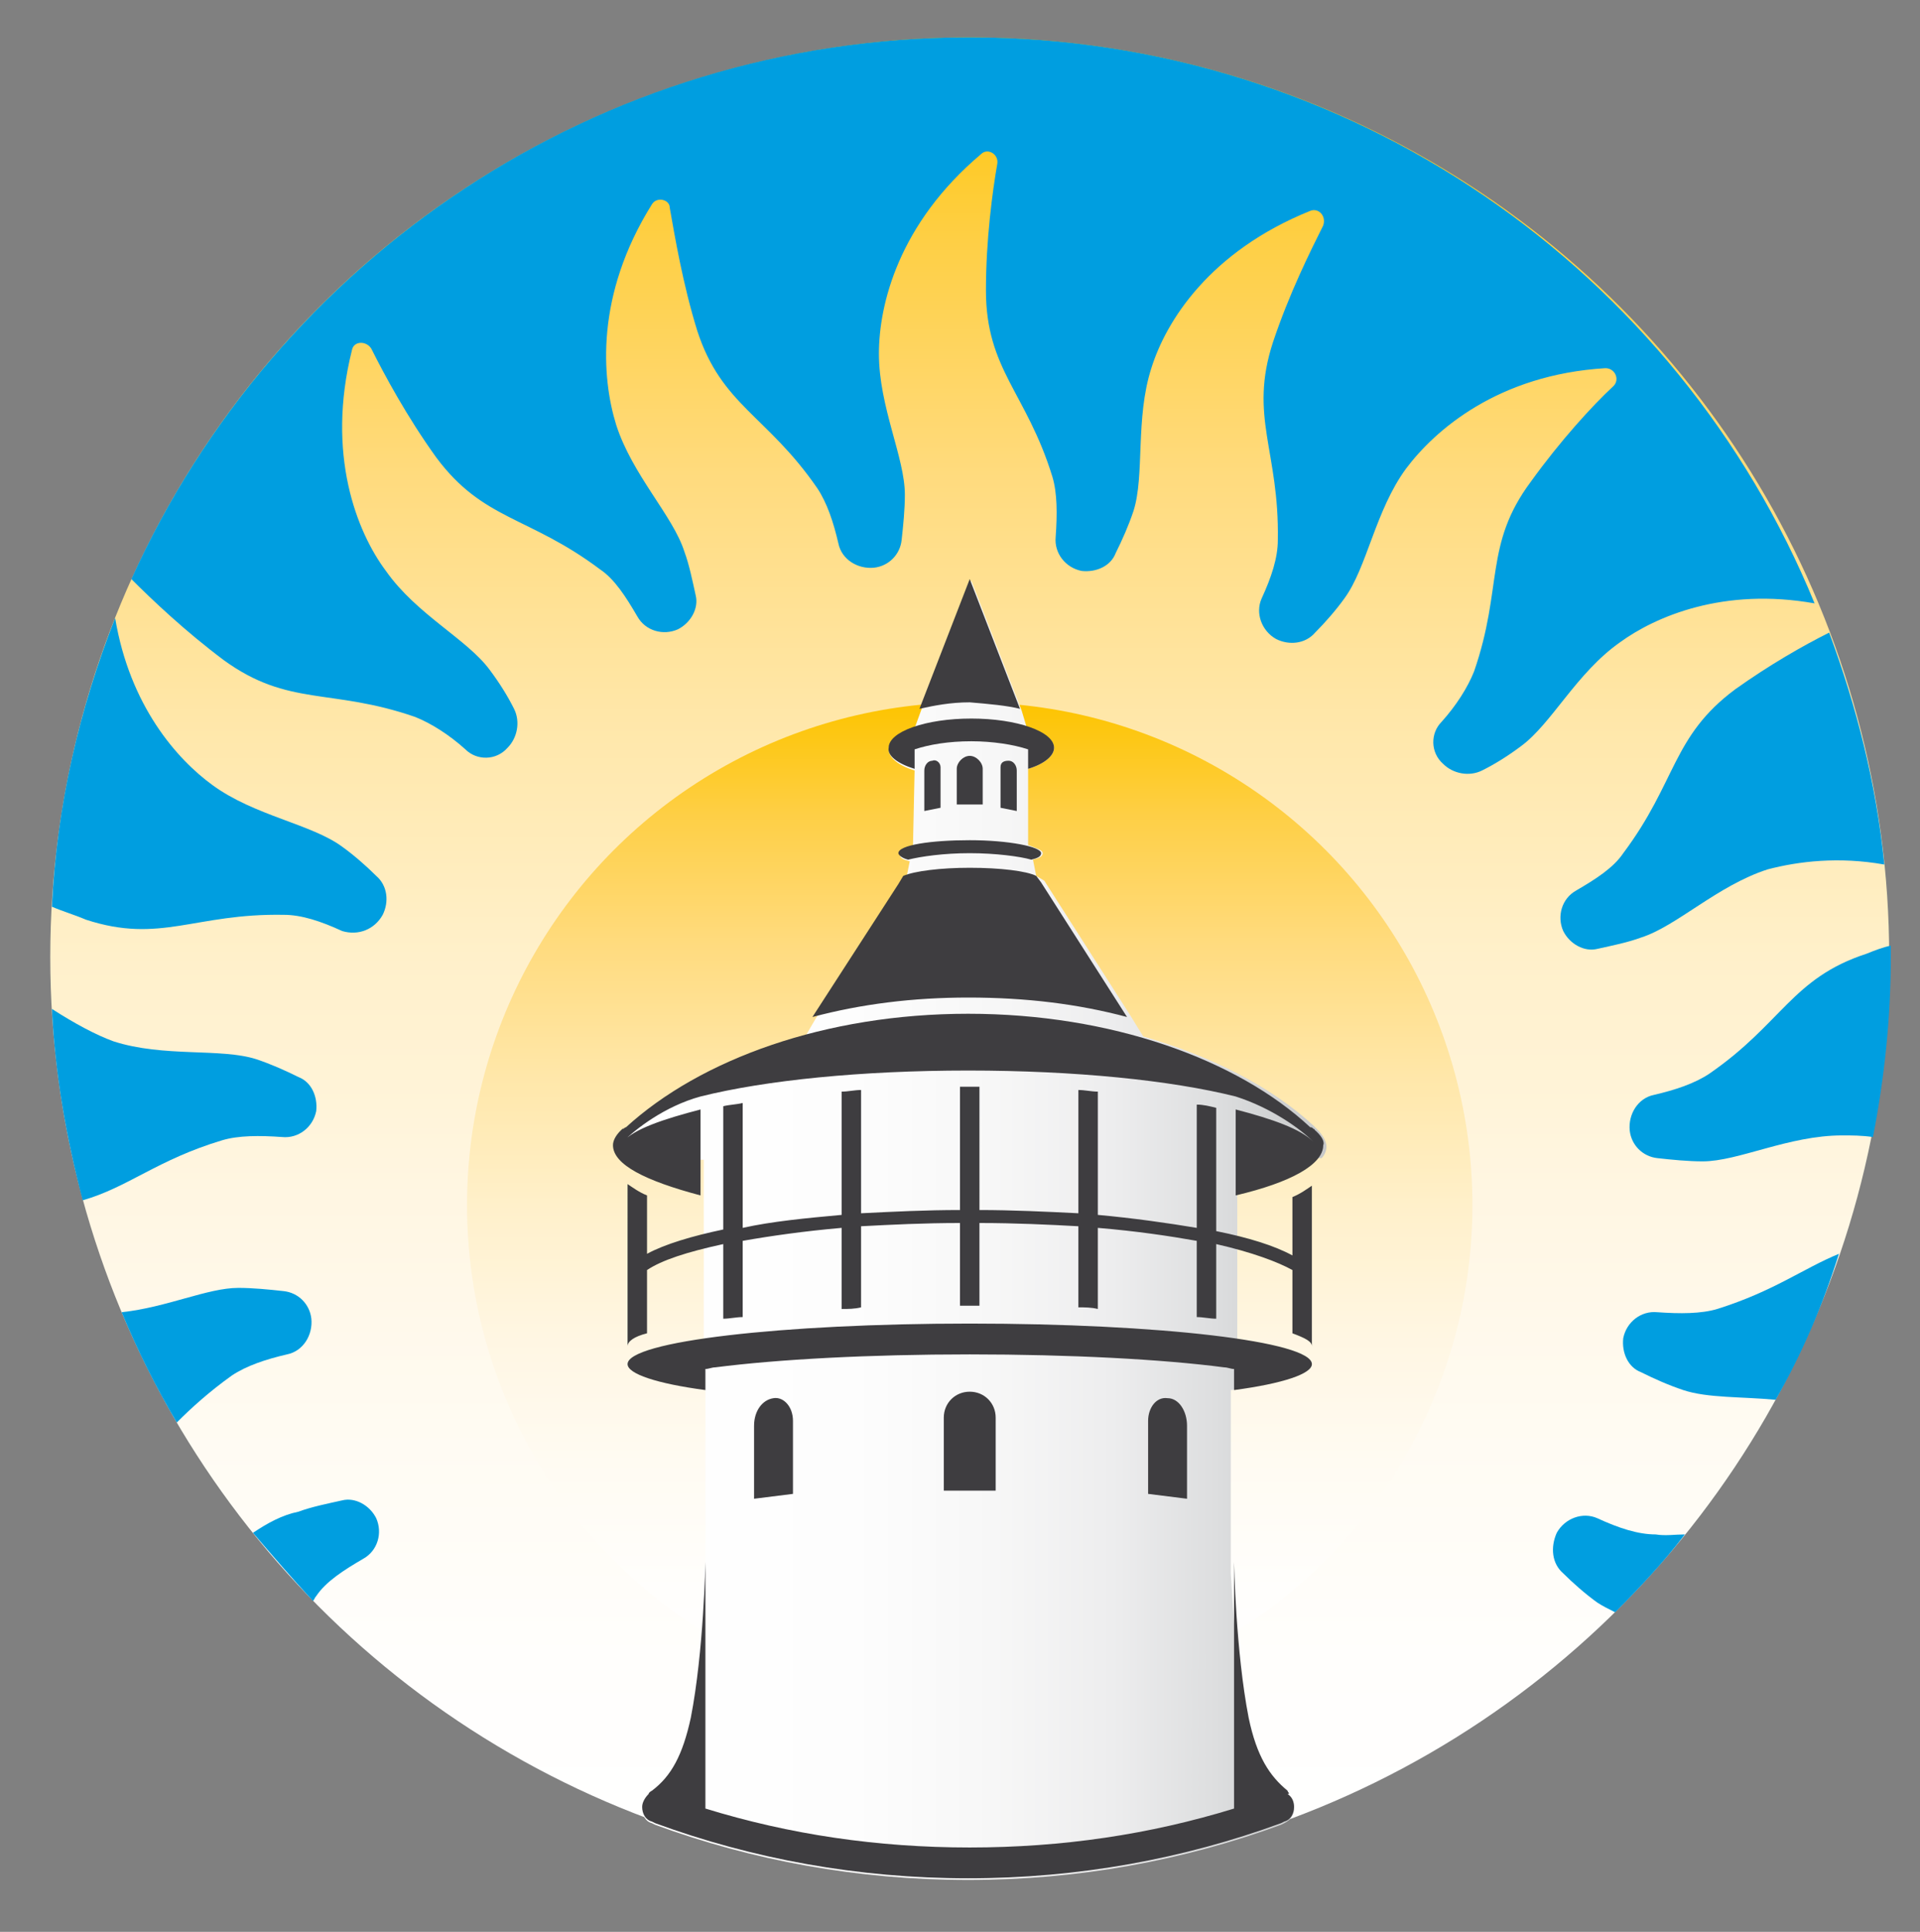
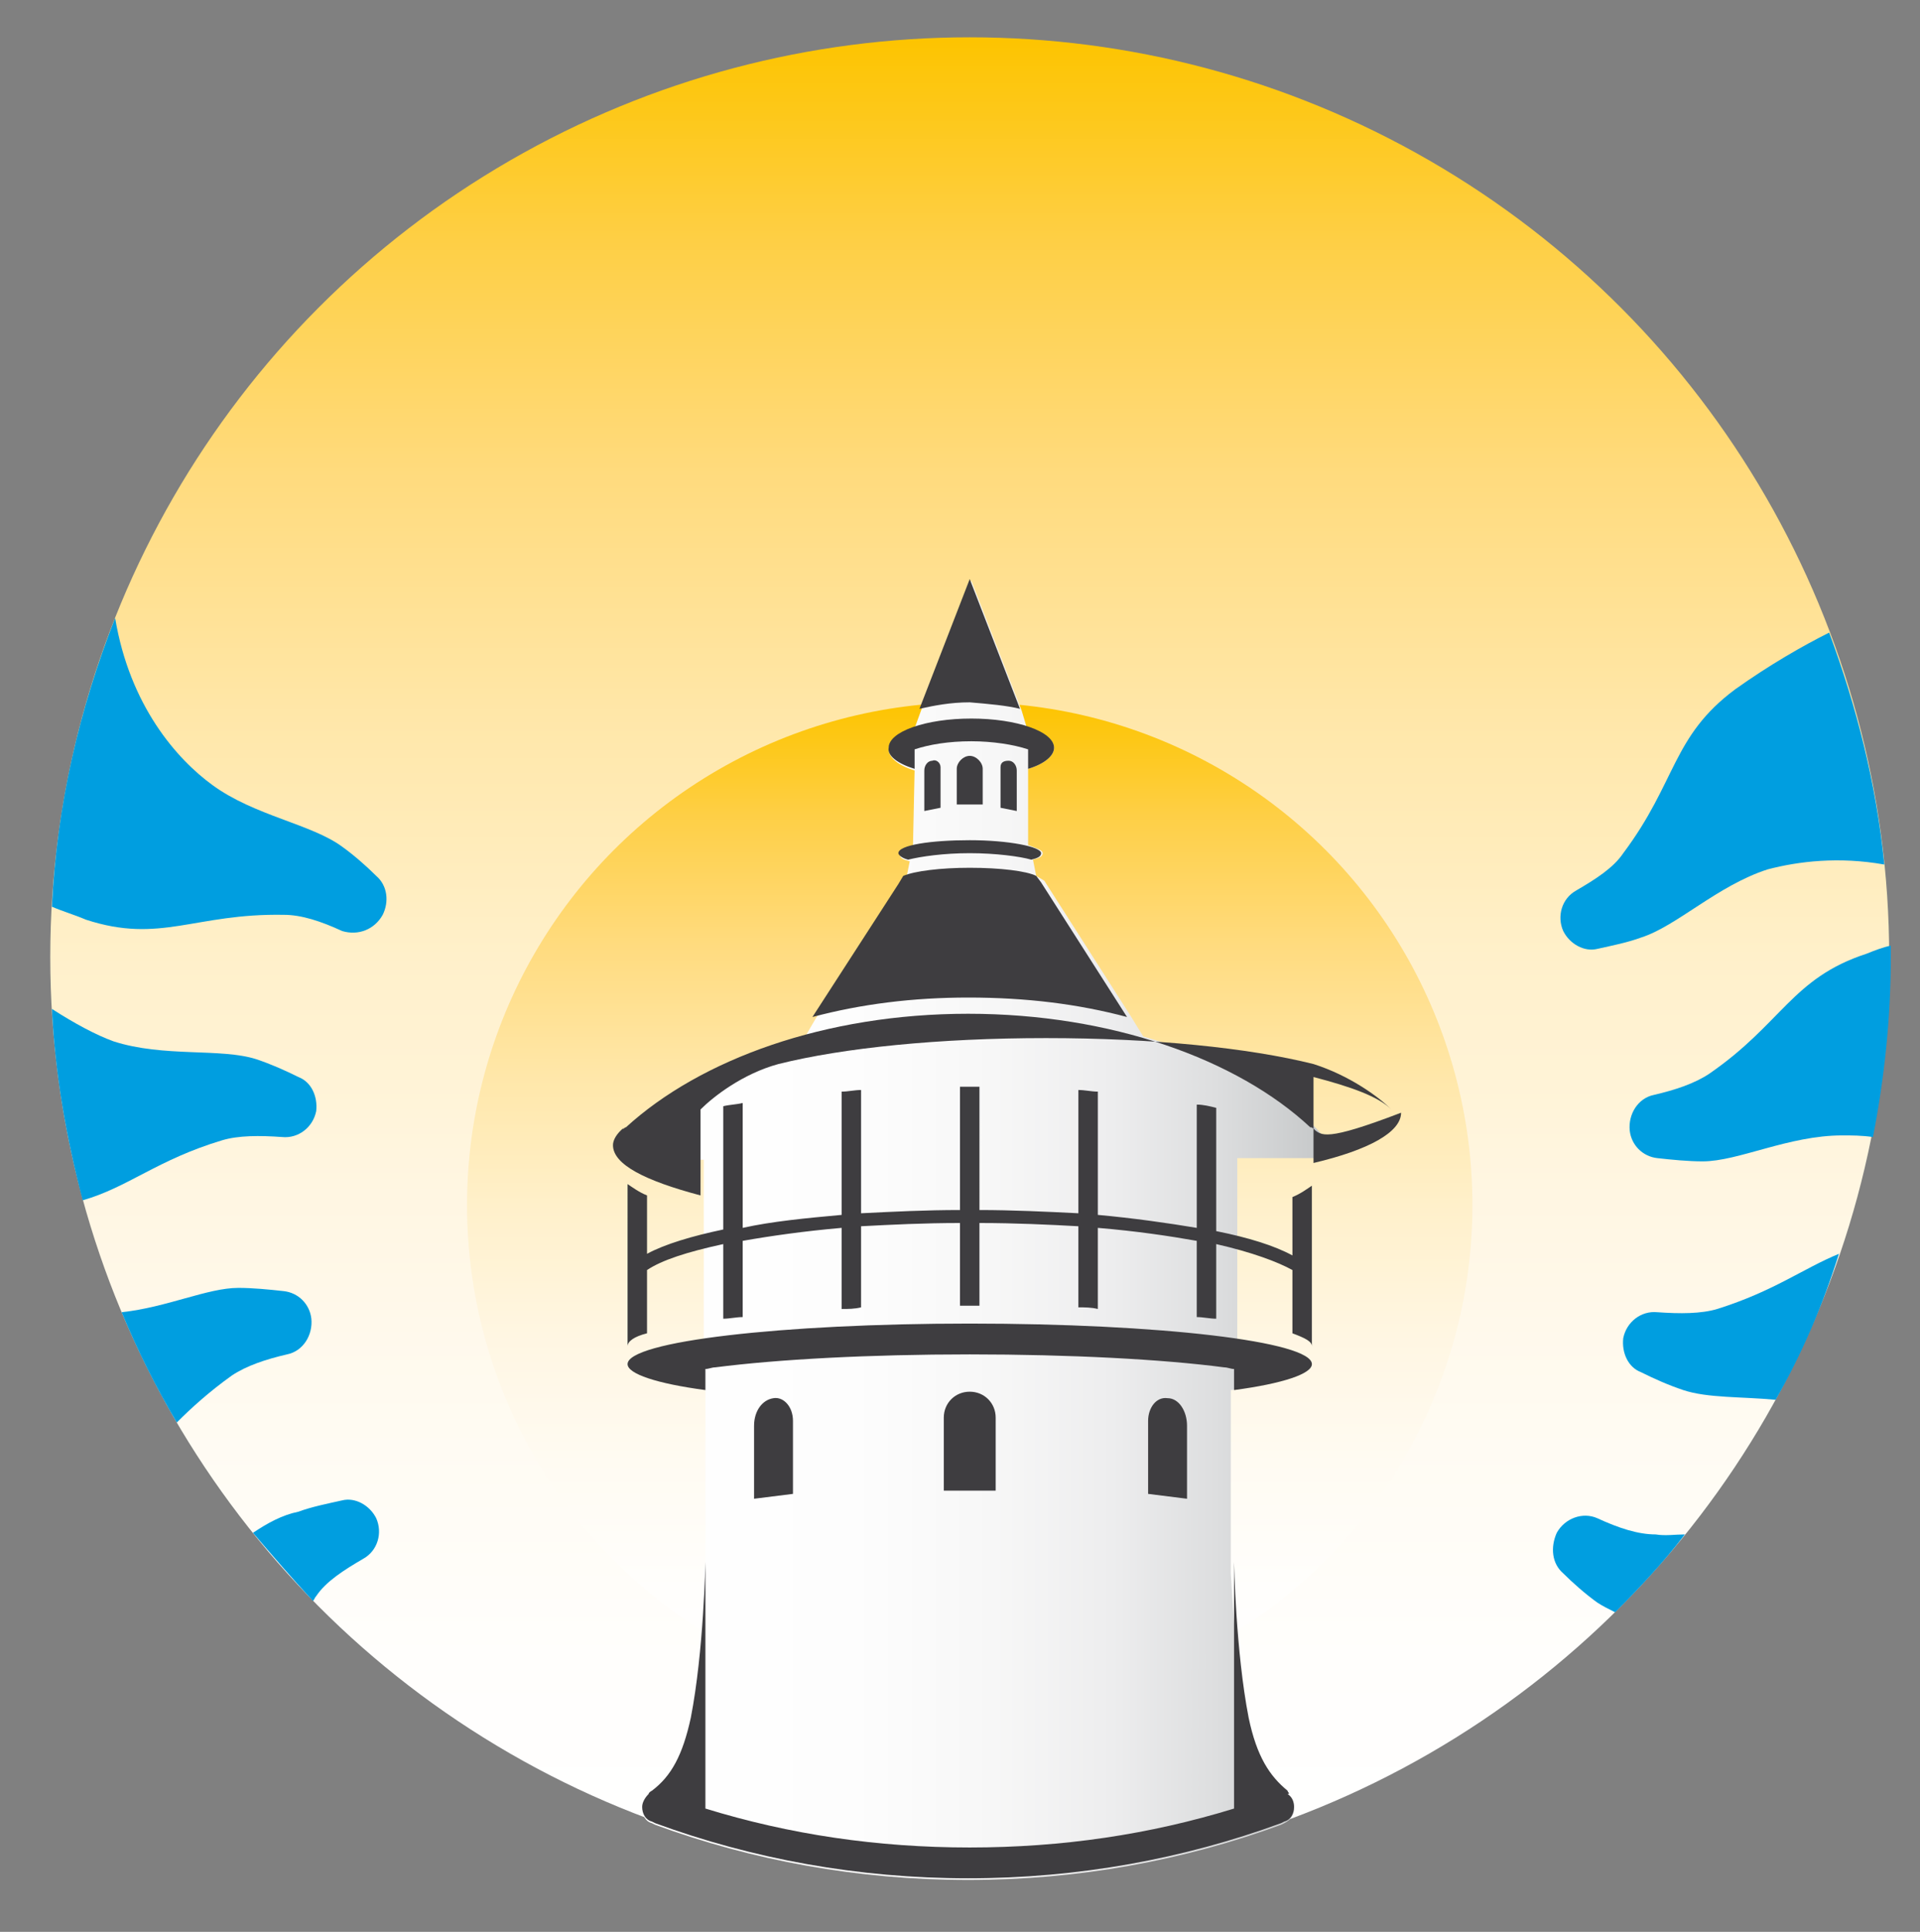
<svg xmlns="http://www.w3.org/2000/svg" version="1.1" id="Слой_1" x="0px" y="0px" viewBox="0 0 118.4 119.1" style="enable-background:new 0 0 118.4 119.1;" xml:space="preserve">
  <rect x="0" y="0" width="118.4" height="119.1" fill="#808080" stroke="none" />
  <style type="text/css">
	.st0{fill:url(#SVGID_1_);}
	.st1{fill:url(#SVGID_2_);}
	.st2{fill:#009EE0;}
	.st3{fill:url(#SVGID_3_);}
	.st4{fill:#3E3D40;}
</style>
  <g>
    <linearGradient id="SVGID_1_" gradientUnits="userSpaceOnUse" x1="59.827" y1="115.728" x2="59.827" y2="2.346">
      <stop offset="0" style="stop-color:#FFFFFF" />
      <stop offset="0.12" style="stop-color:#FFFEFC" />
      <stop offset="0.245" style="stop-color:#FFFBF2" />
      <stop offset="0.372" style="stop-color:#FFF6E2" />
      <stop offset="0.501" style="stop-color:#FFF0CA" />
      <stop offset="0.63" style="stop-color:#FFE7A9" />
      <stop offset="0.761" style="stop-color:#FFDB7E" />
      <stop offset="0.89" style="stop-color:#FECF45" />
      <stop offset="1" style="stop-color:#FDC400" />
    </linearGradient>
    <circle class="st0" cx="59.8" cy="59" r="56.7" />
    <g>
      <linearGradient id="SVGID_2_" gradientUnits="userSpaceOnUse" x1="59.827" y1="105.313" x2="59.827" y2="43.376">
        <stop offset="0" style="stop-color:#FFFFFF" />
        <stop offset="0.12" style="stop-color:#FFFEFC" />
        <stop offset="0.245" style="stop-color:#FFFBF2" />
        <stop offset="0.372" style="stop-color:#FFF6E2" />
        <stop offset="0.501" style="stop-color:#FFF0CA" />
        <stop offset="0.63" style="stop-color:#FFE7A9" />
        <stop offset="0.761" style="stop-color:#FFDB7E" />
        <stop offset="0.89" style="stop-color:#FECF45" />
        <stop offset="1" style="stop-color:#FDC400" />
      </linearGradient>
      <circle class="st1" cx="59.8" cy="74.3" r="31" />
    </g>
    <g>
      <g>
        <path class="st2" d="M109.5,86.3c1.6-2.8,2.9-5.8,3.9-9c-2.2,0.9-4,2.3-7.5,3.4c-1,0.3-2.3,0.3-3.7,0.2c-1-0.1-1.9,0.6-2.1,1.6     l0,0c-0.1,0.9,0.3,1.8,1.1,2.1c0.8,0.4,1.7,0.8,2.6,1.1C105.3,86.2,107.4,86.1,109.5,86.3z" />
      </g>
      <g>
        <path class="st2" d="M3.2,62.2c0.2,4.1,0.9,8,1.9,11.8c2.8-0.8,4.6-2.5,8.6-3.7c1-0.3,2.3-0.3,3.7-0.2c1,0.1,1.9-0.6,2.1-1.6l0,0     c0.1-0.9-0.3-1.8-1.1-2.1c-0.8-0.4-1.7-0.8-2.6-1.1c-2.2-0.7-5.7-0.1-8.8-1.1C5.9,63.8,4.6,63.1,3.2,62.2z" />
      </g>
      <g>
        <path class="st2" d="M96.4,97c0.6,0.6,1.4,1.3,2.1,1.8c0.3,0.2,0.7,0.4,1.1,0.6c1.5-1.5,3-3.1,4.3-4.8c-0.6,0-1.2,0.1-1.8,0     c-1.1,0-2.3-0.4-3.6-1c-0.9-0.4-2,0-2.5,0.9l0,0C95.6,95.4,95.7,96.4,96.4,97z" />
      </g>
      <g>
        <path class="st2" d="M116.2,53.3c-0.5-5-1.7-9.7-3.4-14.3c-1.6,0.8-3.7,2-5.8,3.5c-3.9,2.9-3.6,5.7-6.9,10.1     c-0.6,0.9-1.7,1.6-2.9,2.3c-0.9,0.5-1.2,1.6-0.8,2.5l0,0c0.4,0.8,1.3,1.3,2.1,1.1c0.9-0.2,1.9-0.4,2.7-0.7     c2.2-0.7,4.7-3.2,7.8-4.2C110.9,53.1,113.4,52.8,116.2,53.3z" />
      </g>
      <g>
        <path class="st2" d="M113.6,70c0.6,0,1.2,0,1.9,0.1c0.7-3.6,1.1-7.3,1.1-11.1c0-0.2,0-0.5,0-0.7c-0.5,0.1-1,0.3-1.5,0.5     c-4.6,1.5-5.2,4.3-9.7,7.4c-0.9,0.6-2.1,1-3.4,1.3c-1,0.2-1.6,1.2-1.5,2.2l0,0c0.1,0.9,0.8,1.6,1.7,1.7c0.9,0.1,1.9,0.2,2.8,0.2     C107.2,71.6,110.3,70,113.6,70z" />
      </g>
      <g>
        <path class="st2" d="M15.6,94.5c1.2,1.4,2.4,2.8,3.7,4.2c0.1-0.1,0.1-0.2,0.2-0.3c0.6-0.9,1.7-1.6,2.9-2.3     c0.9-0.5,1.2-1.6,0.8-2.5l0,0c-0.4-0.8-1.3-1.3-2.1-1.1c-0.9,0.2-1.9,0.4-2.7,0.7C17.4,93.4,16.5,93.9,15.6,94.5z" />
      </g>
      <g>
        <path class="st2" d="M7.5,80.9c1,2.4,2.1,4.6,3.4,6.8c0.9-0.9,2-1.9,3.4-2.9c0.9-0.6,2.1-1,3.4-1.3c1-0.2,1.6-1.2,1.5-2.2l0,0     c-0.1-0.9-0.8-1.6-1.7-1.7c-0.9-0.1-1.9-0.2-2.8-0.2C12.8,79.4,10.3,80.6,7.5,80.9z" />
      </g>
      <g>
        <path class="st2" d="M23.6,56.4L23.6,56.4c0.4-0.8,0.3-1.8-0.4-2.4c-0.6-0.6-1.4-1.3-2.1-1.8c-1.9-1.4-5.4-1.9-8-3.8     c-2.2-1.6-5.1-4.9-6-10.3c-2.2,5.6-3.6,11.5-3.9,17.8c0.7,0.3,1.4,0.5,2.1,0.8c4.6,1.5,6.7-0.4,12.2-0.3c1.1,0,2.3,0.4,3.6,1     C22.1,57.7,23.1,57.3,23.6,56.4z" />
      </g>
      <g>
-         <path class="st2" d="M25.6,44.2c1,0.4,2.1,1.1,3.1,2c0.7,0.7,1.9,0.7,2.6-0.1l0,0c0.6-0.6,0.8-1.6,0.4-2.4     c-0.4-0.8-0.9-1.6-1.5-2.4c-1.4-1.9-4.5-3.4-6.4-6.1c-1.8-2.4-3.7-7.2-2.1-13.6c0.1-0.6,0.9-0.6,1.2-0.1c0.8,1.6,2.2,4.2,4,6.7     c2.9,3.9,5.7,3.6,10.1,6.9c0.9,0.6,1.6,1.7,2.3,2.9c0.5,0.9,1.6,1.2,2.5,0.8l0,0c0.8-0.4,1.3-1.3,1.1-2.1     c-0.2-0.9-0.4-1.9-0.7-2.7c-0.7-2.2-3.2-4.7-4.2-7.8c-0.9-2.9-1.3-8,2.2-13.6c0.3-0.5,1.1-0.3,1.1,0.2c0.3,1.7,0.8,4.7,1.7,7.6     c1.5,4.6,4.3,5.2,7.4,9.7c0.6,0.9,1,2.1,1.3,3.4c0.2,1,1.2,1.6,2.2,1.5l0,0c0.9-0.1,1.6-0.8,1.7-1.7c0.1-0.9,0.2-1.9,0.2-2.8     c0-2.3-1.6-5.4-1.6-8.7c0-3,1.2-8,6.3-12.3c0.4-0.4,1.1,0,1,0.6c-0.3,1.7-0.7,4.7-0.7,7.8c0,4.9,2.5,6.3,4.1,11.5     c0.3,1,0.3,2.3,0.2,3.7c-0.1,1,0.6,1.9,1.6,2.1l0,0c0.9,0.1,1.8-0.3,2.1-1.1c0.4-0.8,0.8-1.7,1.1-2.6c0.7-2.2,0.1-5.7,1.1-8.8     c0.9-2.9,3.6-7.2,9.8-9.7c0.5-0.2,1,0.3,0.8,0.9c-0.8,1.6-2.1,4.2-3.1,7.2c-1.5,4.6,0.4,6.7,0.3,12.2c0,1.1-0.4,2.3-1,3.6     c-0.4,0.9,0,2,0.9,2.5l0,0c0.8,0.4,1.8,0.3,2.4-0.4c0.6-0.6,1.3-1.4,1.8-2.1c1.4-1.9,1.9-5.4,3.8-8c1.8-2.4,5.7-5.8,12.3-6.2     c0.6,0,0.9,0.7,0.5,1.1c-1.3,1.2-3.3,3.4-5.1,5.9c-2.9,3.9-1.7,6.5-3.5,11.7c-0.4,1-1.1,2.1-2,3.1c-0.7,0.7-0.7,1.9,0.1,2.6l0,0     c0.6,0.6,1.6,0.8,2.4,0.4c0.8-0.4,1.6-0.9,2.4-1.5c1.9-1.4,3.4-4.5,6.1-6.4c2.2-1.6,6.4-3.4,12-2.4C103.5,16.7,83.3,2.3,59.8,2.3     c-23,0-42.8,13.7-51.7,33.4c1.3,1.3,3.3,3.2,5.7,5C17.8,43.6,20.4,42.4,25.6,44.2z" />
-       </g>
+         </g>
    </g>
    <g>
      <linearGradient id="SVGID_3_" gradientUnits="userSpaceOnUse" x1="37.943" y1="75.713" x2="81.711" y2="75.713">
        <stop offset="0" style="stop-color:#FFFFFF" />
        <stop offset="0.334" style="stop-color:#FDFDFD" />
        <stop offset="0.534" style="stop-color:#F7F7F7" />
        <stop offset="0.7" style="stop-color:#EDEDEE" />
        <stop offset="0.846" style="stop-color:#DDDEDF" />
        <stop offset="0.978" style="stop-color:#C9CBCC" />
        <stop offset="1" style="stop-color:#C6C7C8" />
      </linearGradient>
      <path class="st3" d="M76.3,85.6V71.4h5.2c0.2-0.2,0.3-0.5,0.3-0.7c0-0.3-0.2-0.7-0.6-1.1c0,0-0.1-0.1-0.1-0.1l-0.1-0.1    c-2.6-2.4-6.3-4.3-10.5-5.5l-0.8-1.3l-5.3-8.3L63.9,54L63.7,53c0.4-0.1,0.6-0.2,0.6-0.4c0-0.2-0.4-0.3-0.9-0.5v-4.7    c1-0.3,1.6-0.8,1.6-1.3s-0.7-1-1.7-1.3l-0.3-1l-3.1-8l-3.1,8l-0.4,1.1v0c-1,0.3-1.6,0.8-1.6,1.3c0,0.5,0.6,1,1.6,1.3l-0.1,4.7    c-0.5,0.1-0.8,0.3-0.8,0.5c0,0.2,0.2,0.3,0.6,0.4l-0.2,1l-5.6,8.7l-0.7,1.2c0,0,0,0-0.1,0c-4.3,1.2-8,3.1-10.7,5.6c0,0,0,0,0,0    c0,0-0.1,0.1-0.1,0.1c-0.2,0.2-0.4,0.4-0.5,0.6v0c-0.1,0.2-0.2,0.3-0.2,0.5c0,0.2,0.1,0.5,0.2,0.7h5.2v14.2c0,0,0.1,0,0.1,0l0,0    v10.7l-0.1,1.9c-0.1,2-0.3,5.1-0.8,7.7c-0.5,2.3-1.2,3.6-2.4,4.5c0,0-0.2,0.1-0.2,0.2c-0.2,0.2-0.4,0.5-0.4,0.8    c0,0.4,0.2,0.8,0.6,0.9l0.2,0.1c6,2.2,12.5,3.4,19.3,3.4c6.8,0,13.3-1.2,19.3-3.4l0.2-0.1c0.4-0.2,0.6-0.5,0.6-0.9    c0-0.3-0.1-0.6-0.4-0.8c0,0-0.2-0.1-0.2-0.2c-1.1-0.9-1.9-2.1-2.4-4.5c-0.6-3.3-0.8-7.5-0.9-9V85.7C76.2,85.7,76.2,85.6,76.3,85.6    z" />
    </g>
    <g>
-       <path class="st4" d="M60.6,47.4c0-0.4-0.4-0.8-0.8-0.8s-0.8,0.4-0.8,0.8v2.2h1.6V47.4z M62.2,46.9L62.2,46.9    c-0.3,0-0.5,0.1-0.5,0.4v2.5l1,0.2v-2.5C62.7,47.2,62.5,46.9,62.2,46.9z M69.5,62.7l-5.3-8.3L63.9,54c-0.6-0.3-2.2-0.5-4.1-0.5    c-1.8,0-3.4,0.2-4.1,0.5l-0.3,0.5l-5.3,8.2c3-0.8,6.2-1.2,9.6-1.2C63.3,61.5,66.5,61.9,69.5,62.7z M57.5,46.9    c-0.3,0-0.5,0.3-0.5,0.6V50l1-0.2v-2.5C58,47,57.7,46.8,57.5,46.9z M55.4,52.6c0,0.1,0.2,0.3,0.6,0.4c0.8-0.2,2.2-0.4,3.8-0.4    c1.6,0,3.1,0.2,3.8,0.4c0.4-0.1,0.6-0.2,0.6-0.4c0-0.4-2-0.8-4.4-0.8C57.4,51.8,55.4,52.1,55.4,52.6z M62.9,43.7l-3.1-8l-3.1,8    c0.9-0.2,1.9-0.4,3.1-0.4C61,43.4,62.1,43.5,62.9,43.7z M56.4,47.4v-1.2c0.9-0.3,2.1-0.5,3.5-0.5c1.3,0,2.6,0.2,3.5,0.5v1.2    c1-0.3,1.6-0.8,1.6-1.3c0-1-2.3-1.8-5.1-1.8c-2.8,0-5.1,0.8-5.1,1.8C54.7,46.6,55.4,47.1,56.4,47.4z M79.4,110.4    c-1.1-0.9-1.9-2.1-2.4-4.5c-0.8-4.1-0.9-9.6-0.9-9.6v15.2c-5.2,1.6-10.6,2.4-16.3,2.4c-5.7,0-11.1-0.8-16.3-2.4V96.3    c0,0-0.1,5.5-0.9,9.6c-0.5,2.3-1.2,3.6-2.4,4.5c0,0-0.2,0.1-0.2,0.2c-0.2,0.2-0.4,0.5-0.4,0.8c0,0.4,0.2,0.8,0.6,0.9l0.2,0.1    c6,2.2,12.5,3.4,19.3,3.4c6.8,0,13.3-1.2,19.3-3.4l0.2-0.1c0.4-0.1,0.6-0.5,0.6-0.9c0-0.3-0.1-0.6-0.4-0.8    C79.6,110.6,79.4,110.5,79.4,110.4z M47.7,86.2c-0.7,0.1-1.2,0.8-1.2,1.7v4.5l2.4-0.3v-4.5C48.9,86.7,48.3,86.1,47.7,86.2z     M81,69.6C81.1,69.6,81.1,69.7,81,69.6C81.1,69.6,81,69.6,81,69.6c-0.1-0.1-0.1-0.1-0.2-0.1c-4.5-4.2-12.3-7-21.1-7    c-8.8,0-16.5,2.8-21.1,7c0,0,0,0,0,0c-0.1,0-0.1,0.1-0.2,0.1c0,0,0,0,0.1-0.1c-0.5,0.4-0.7,0.8-0.7,1.1c0,1.2,2,2.2,5.4,3.1v-5.3    c-2.3,0.6-4.1,1.2-4.8,2c0.8-0.8,2.6-2.2,4.8-2.8c4-1,9.9-1.6,16.5-1.6c6.6,0,12.5,0.6,16.5,1.6c2.2,0.7,4,2,4.8,2.8    c-0.8-0.8-2.5-1.4-4.8-2v5.3c3.4-0.8,5.4-1.9,5.4-3.1C81.7,70.4,81.5,70,81,69.6z M59.8,81.6c-11.6,0-21.1,1.1-21.1,2.5    c0,0.6,1.8,1.2,4.8,1.6v-1.3c0.2,0,0.4-0.1,0.6-0.1c3.9-0.5,9.5-0.8,15.7-0.8c6.2,0,11.9,0.3,15.7,0.8c0.2,0,0.4,0.1,0.6,0.1v1.3    c3-0.4,4.8-1,4.8-1.6C80.9,82.7,71.5,81.6,59.8,81.6z M79.7,77.4c-1.1-0.6-2.7-1.1-4.7-1.5v-7.6c-0.4-0.1-0.8-0.2-1.2-0.2v7.6    c-1.8-0.3-3.9-0.6-6.1-0.8v-7.6c-0.4,0-0.8-0.1-1.2-0.1v7.6c-2-0.1-4.1-0.2-6.1-0.2V67c-0.2,0-0.4,0-0.6,0c-0.2,0-0.4,0-0.6,0v7.6    c-2.1,0-4.1,0.1-6.1,0.2v-7.6c-0.4,0-0.8,0.1-1.2,0.1v7.6c-2.2,0.2-4.3,0.4-6.1,0.8V68c-0.4,0.1-0.8,0.1-1.2,0.2v7.6    c-1.9,0.4-3.6,0.9-4.7,1.5v-3.6c-0.5-0.2-0.9-0.5-1.2-0.7V83c0-0.3,0.4-0.6,1.2-0.8v-3.9c0.9-0.6,2.4-1.1,4.7-1.6v4.6    c0.4,0,0.8-0.1,1.2-0.1v-4.7c1.7-0.3,3.8-0.6,6.1-0.8v5c0.4,0,0.8,0,1.2-0.1v-5c1.9-0.1,3.9-0.2,6.1-0.2v5.1c0.2,0,0.4,0,0.6,0    c0.2,0,0.4,0,0.6,0v-5.1c2.2,0,4.3,0.1,6.1,0.2v5c0.4,0,0.8,0,1.2,0.1v-5c2.4,0.2,4.4,0.5,6.1,0.8v4.7c0.4,0,0.8,0.1,1.2,0.1v-4.6    c2.2,0.5,3.8,1.1,4.7,1.6v3.9c0.8,0.3,1.2,0.5,1.2,0.8v-9.9c-0.3,0.2-0.7,0.5-1.2,0.7V77.4z M61.4,87.4c0-0.9-0.7-1.6-1.6-1.6    s-1.6,0.7-1.6,1.6v4.5h3.2V87.4z M72,86.2c-0.7-0.1-1.2,0.6-1.2,1.4v4.5l2.4,0.3v-4.5C73.2,87,72.7,86.2,72,86.2z" />
+       <path class="st4" d="M60.6,47.4c0-0.4-0.4-0.8-0.8-0.8s-0.8,0.4-0.8,0.8v2.2h1.6V47.4z M62.2,46.9L62.2,46.9    c-0.3,0-0.5,0.1-0.5,0.4v2.5l1,0.2v-2.5C62.7,47.2,62.5,46.9,62.2,46.9z M69.5,62.7l-5.3-8.3L63.9,54c-0.6-0.3-2.2-0.5-4.1-0.5    c-1.8,0-3.4,0.2-4.1,0.5l-0.3,0.5l-5.3,8.2c3-0.8,6.2-1.2,9.6-1.2C63.3,61.5,66.5,61.9,69.5,62.7z M57.5,46.9    c-0.3,0-0.5,0.3-0.5,0.6V50l1-0.2v-2.5C58,47,57.7,46.8,57.5,46.9z M55.4,52.6c0,0.1,0.2,0.3,0.6,0.4c0.8-0.2,2.2-0.4,3.8-0.4    c1.6,0,3.1,0.2,3.8,0.4c0.4-0.1,0.6-0.2,0.6-0.4c0-0.4-2-0.8-4.4-0.8C57.4,51.8,55.4,52.1,55.4,52.6z M62.9,43.7l-3.1-8l-3.1,8    c0.9-0.2,1.9-0.4,3.1-0.4C61,43.4,62.1,43.5,62.9,43.7z M56.4,47.4v-1.2c0.9-0.3,2.1-0.5,3.5-0.5c1.3,0,2.6,0.2,3.5,0.5v1.2    c1-0.3,1.6-0.8,1.6-1.3c0-1-2.3-1.8-5.1-1.8c-2.8,0-5.1,0.8-5.1,1.8C54.7,46.6,55.4,47.1,56.4,47.4z M79.4,110.4    c-1.1-0.9-1.9-2.1-2.4-4.5c-0.8-4.1-0.9-9.6-0.9-9.6v15.2c-5.2,1.6-10.6,2.4-16.3,2.4c-5.7,0-11.1-0.8-16.3-2.4V96.3    c0,0-0.1,5.5-0.9,9.6c-0.5,2.3-1.2,3.6-2.4,4.5c0,0-0.2,0.1-0.2,0.2c-0.2,0.2-0.4,0.5-0.4,0.8c0,0.4,0.2,0.8,0.6,0.9l0.2,0.1    c6,2.2,12.5,3.4,19.3,3.4c6.8,0,13.3-1.2,19.3-3.4l0.2-0.1c0.4-0.1,0.6-0.5,0.6-0.9c0-0.3-0.1-0.6-0.4-0.8    C79.6,110.6,79.4,110.5,79.4,110.4z M47.7,86.2c-0.7,0.1-1.2,0.8-1.2,1.7v4.5l2.4-0.3v-4.5C48.9,86.7,48.3,86.1,47.7,86.2z     M81,69.6C81.1,69.6,81.1,69.7,81,69.6C81.1,69.6,81,69.6,81,69.6c-0.1-0.1-0.1-0.1-0.2-0.1c-4.5-4.2-12.3-7-21.1-7    c-8.8,0-16.5,2.8-21.1,7c0,0,0,0,0,0c-0.1,0-0.1,0.1-0.2,0.1c0,0,0,0,0.1-0.1c-0.5,0.4-0.7,0.8-0.7,1.1c0,1.2,2,2.2,5.4,3.1v-5.3    c0.8-0.8,2.6-2.2,4.8-2.8c4-1,9.9-1.6,16.5-1.6c6.6,0,12.5,0.6,16.5,1.6c2.2,0.7,4,2,4.8,2.8    c-0.8-0.8-2.5-1.4-4.8-2v5.3c3.4-0.8,5.4-1.9,5.4-3.1C81.7,70.4,81.5,70,81,69.6z M59.8,81.6c-11.6,0-21.1,1.1-21.1,2.5    c0,0.6,1.8,1.2,4.8,1.6v-1.3c0.2,0,0.4-0.1,0.6-0.1c3.9-0.5,9.5-0.8,15.7-0.8c6.2,0,11.9,0.3,15.7,0.8c0.2,0,0.4,0.1,0.6,0.1v1.3    c3-0.4,4.8-1,4.8-1.6C80.9,82.7,71.5,81.6,59.8,81.6z M79.7,77.4c-1.1-0.6-2.7-1.1-4.7-1.5v-7.6c-0.4-0.1-0.8-0.2-1.2-0.2v7.6    c-1.8-0.3-3.9-0.6-6.1-0.8v-7.6c-0.4,0-0.8-0.1-1.2-0.1v7.6c-2-0.1-4.1-0.2-6.1-0.2V67c-0.2,0-0.4,0-0.6,0c-0.2,0-0.4,0-0.6,0v7.6    c-2.1,0-4.1,0.1-6.1,0.2v-7.6c-0.4,0-0.8,0.1-1.2,0.1v7.6c-2.2,0.2-4.3,0.4-6.1,0.8V68c-0.4,0.1-0.8,0.1-1.2,0.2v7.6    c-1.9,0.4-3.6,0.9-4.7,1.5v-3.6c-0.5-0.2-0.9-0.5-1.2-0.7V83c0-0.3,0.4-0.6,1.2-0.8v-3.9c0.9-0.6,2.4-1.1,4.7-1.6v4.6    c0.4,0,0.8-0.1,1.2-0.1v-4.7c1.7-0.3,3.8-0.6,6.1-0.8v5c0.4,0,0.8,0,1.2-0.1v-5c1.9-0.1,3.9-0.2,6.1-0.2v5.1c0.2,0,0.4,0,0.6,0    c0.2,0,0.4,0,0.6,0v-5.1c2.2,0,4.3,0.1,6.1,0.2v5c0.4,0,0.8,0,1.2,0.1v-5c2.4,0.2,4.4,0.5,6.1,0.8v4.7c0.4,0,0.8,0.1,1.2,0.1v-4.6    c2.2,0.5,3.8,1.1,4.7,1.6v3.9c0.8,0.3,1.2,0.5,1.2,0.8v-9.9c-0.3,0.2-0.7,0.5-1.2,0.7V77.4z M61.4,87.4c0-0.9-0.7-1.6-1.6-1.6    s-1.6,0.7-1.6,1.6v4.5h3.2V87.4z M72,86.2c-0.7-0.1-1.2,0.6-1.2,1.4v4.5l2.4,0.3v-4.5C73.2,87,72.7,86.2,72,86.2z" />
    </g>
  </g>
</svg>